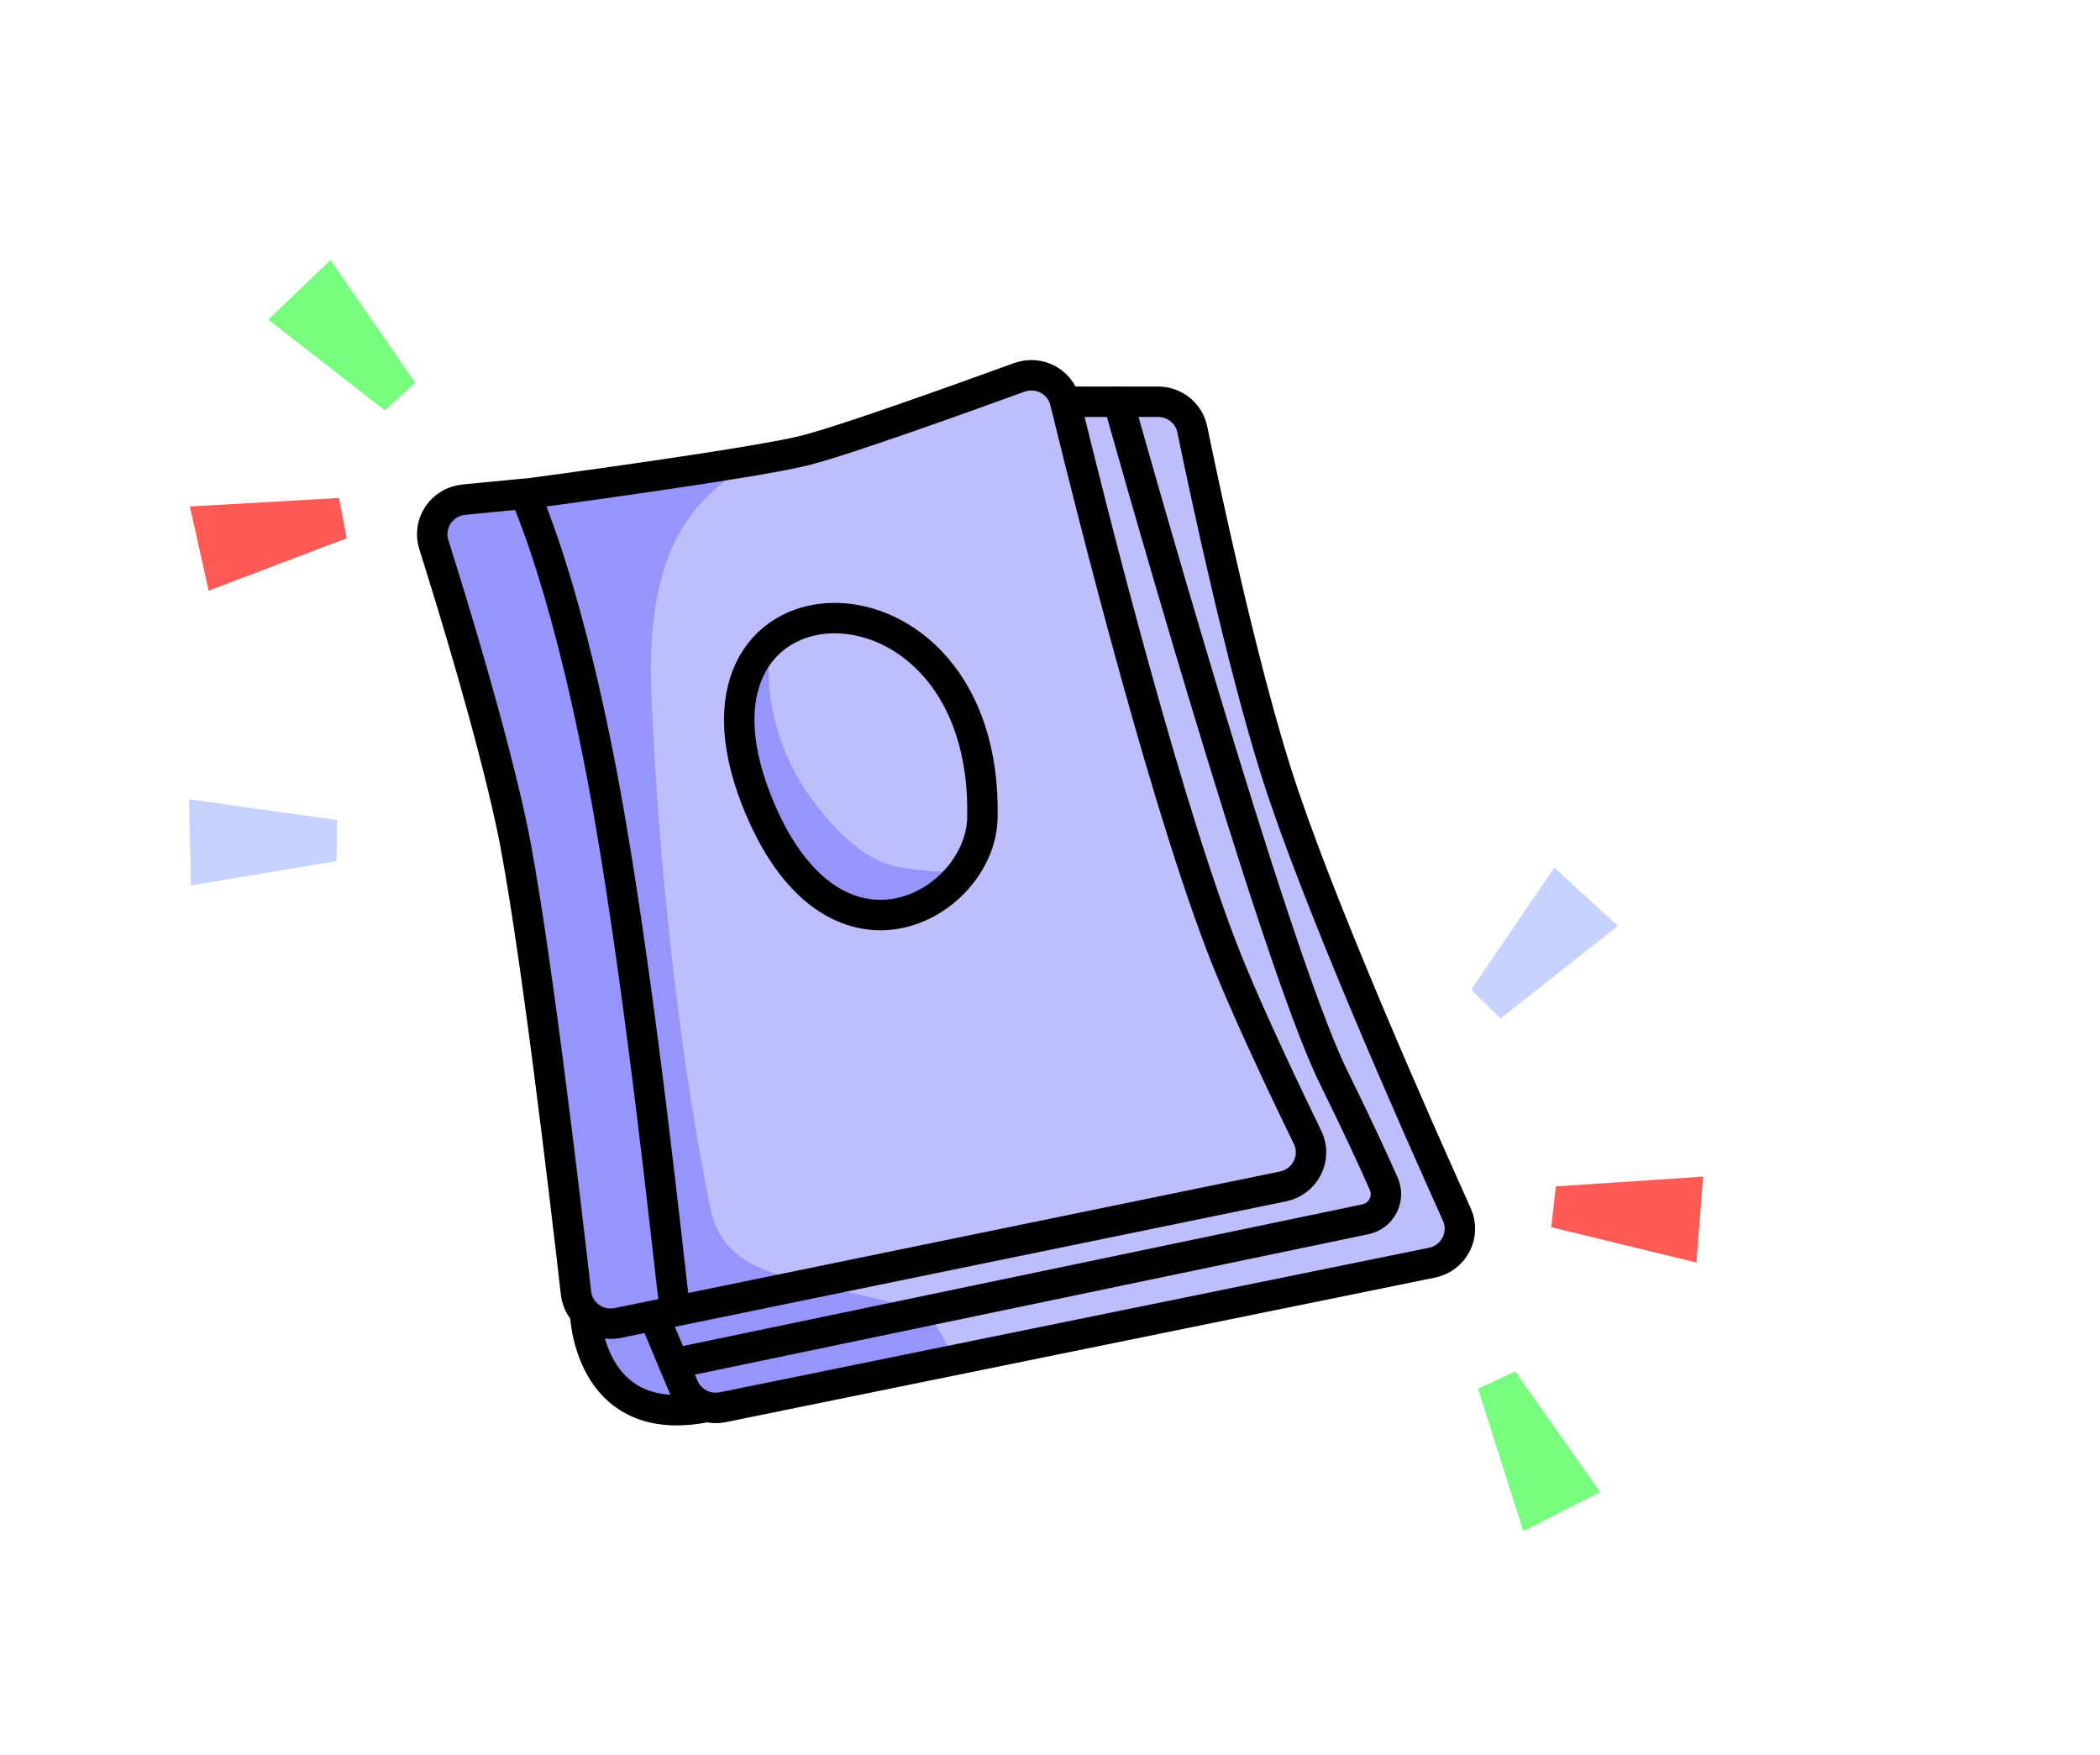
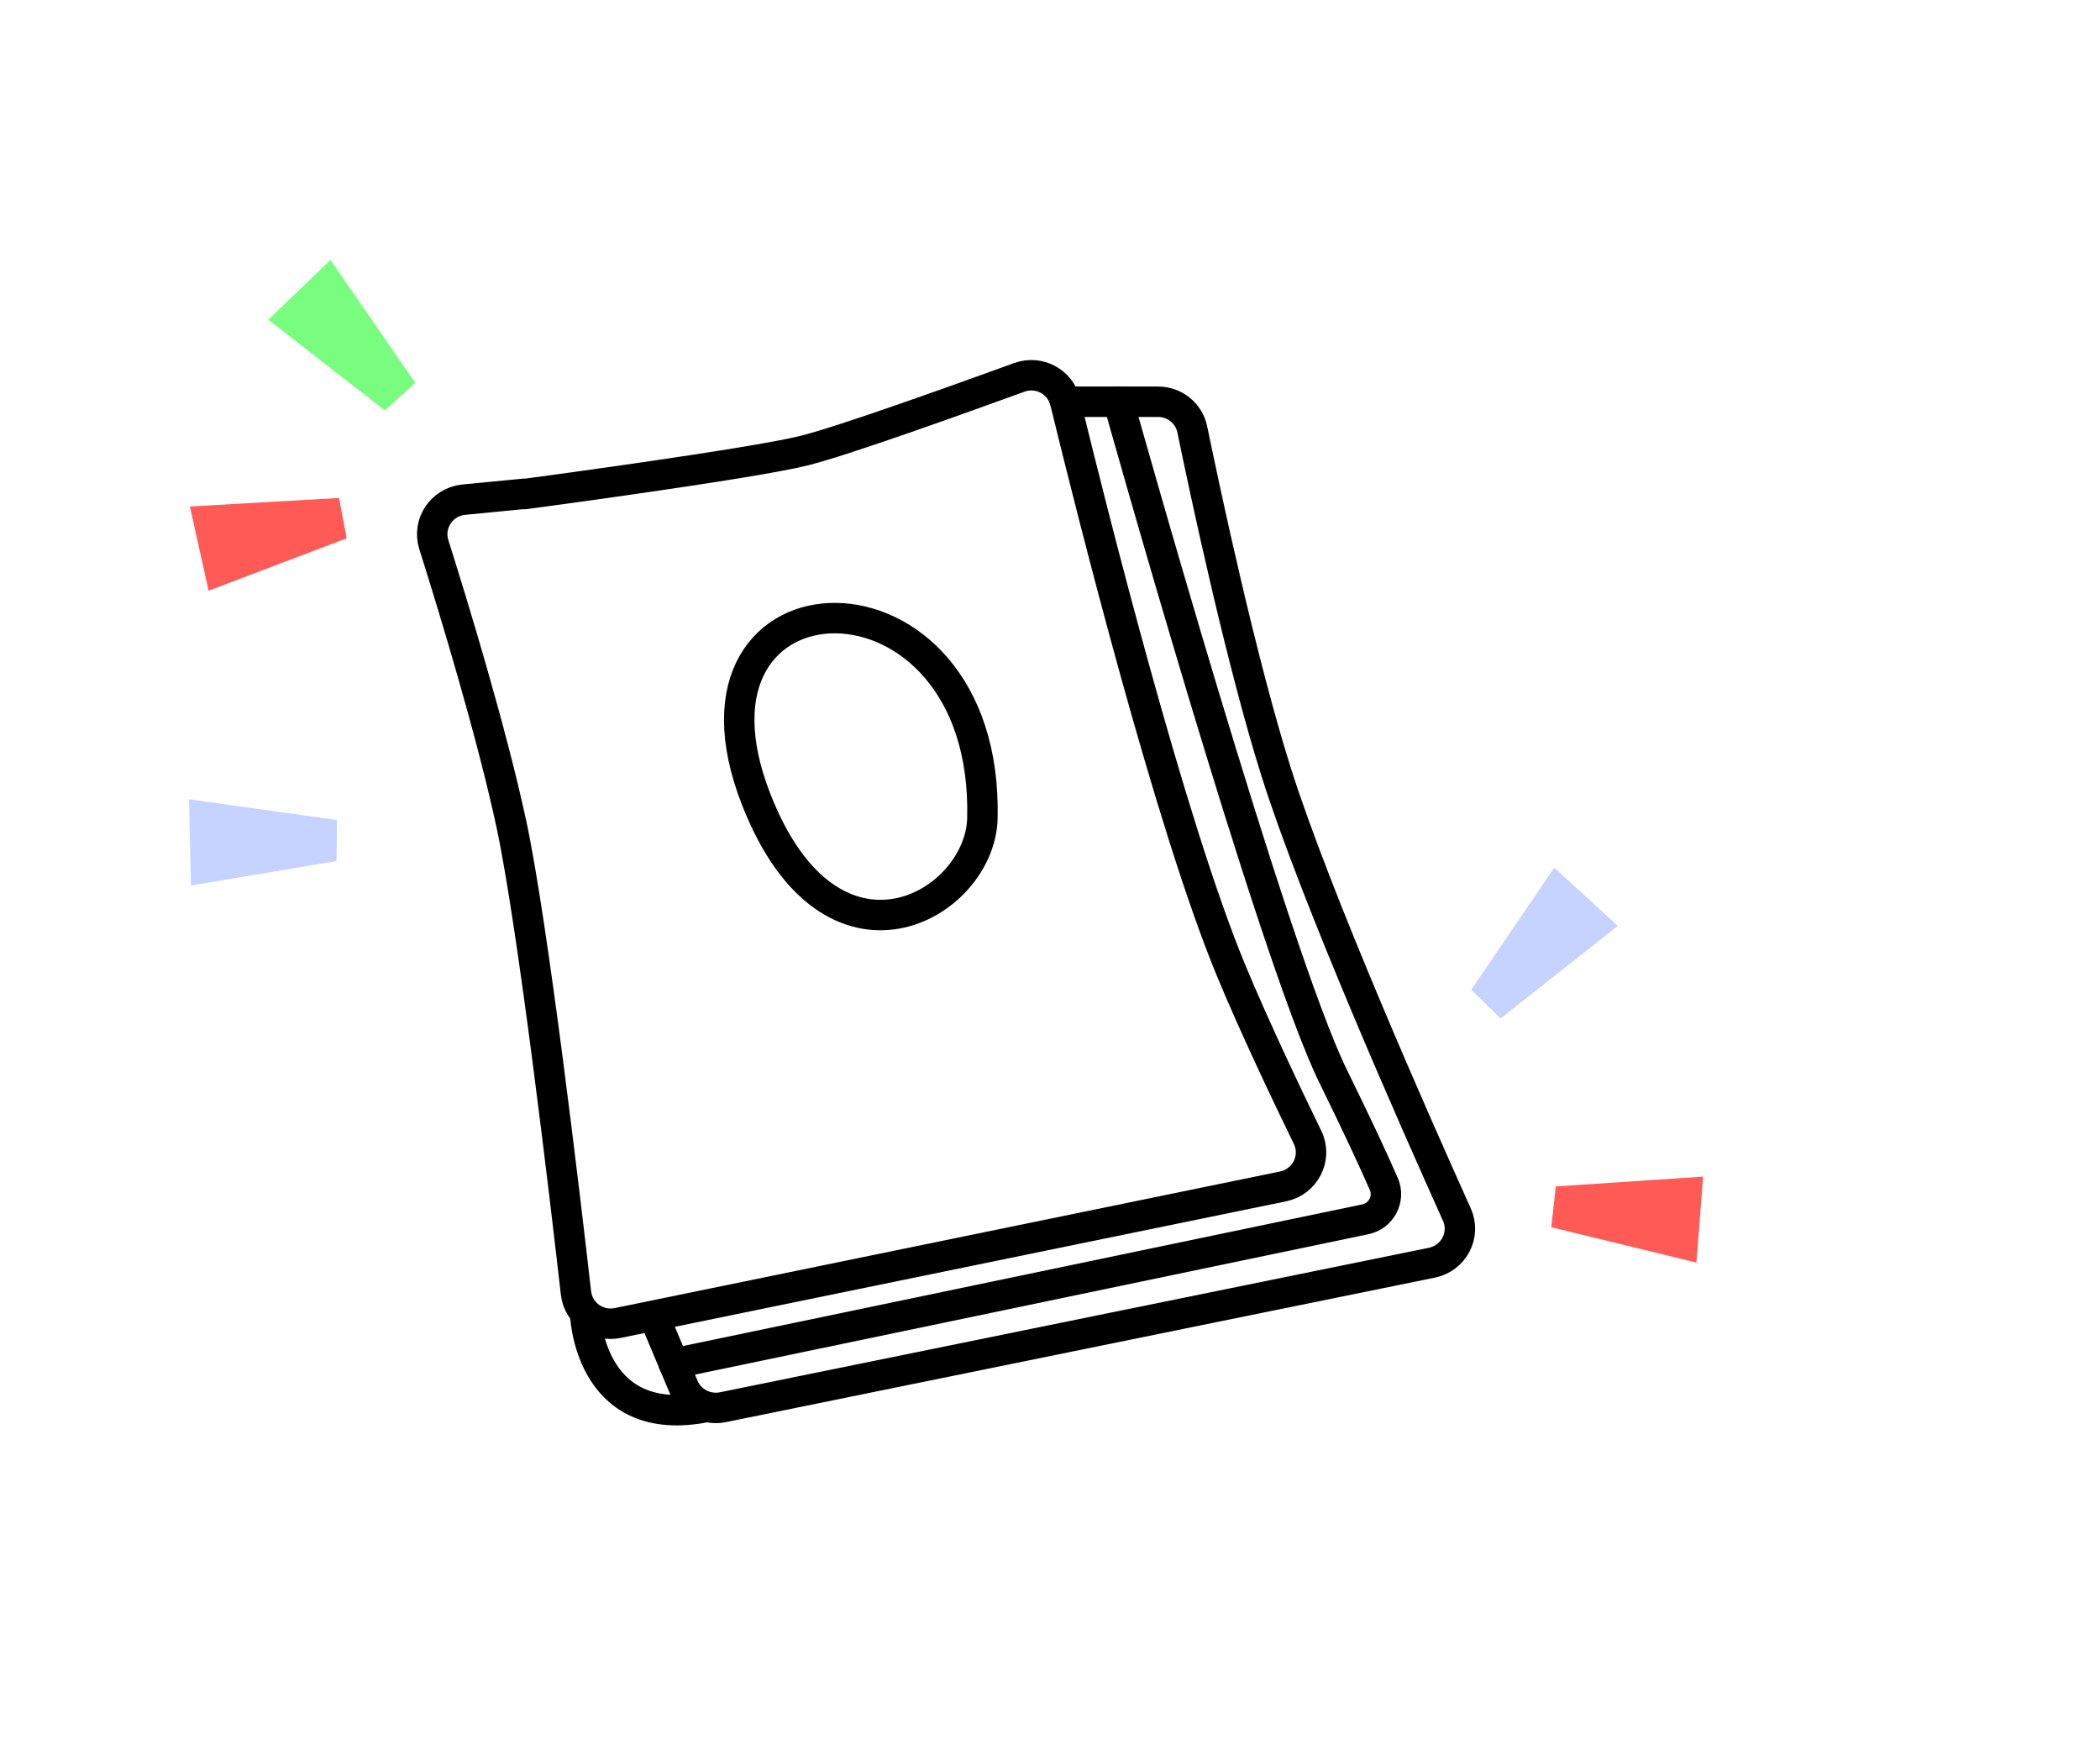
<svg xmlns="http://www.w3.org/2000/svg" width="140" height="117" viewBox="0 0 140 117" fill="none">
  <g clip-path="url(#clip0_3200_23704)">
-     <path d="M106.678 99.461L101.013 91.412L98.535 92.569L101.551 102.061L106.678 99.461Z" fill="#79FD7F" />
    <path d="M103.617 57.837L98.082 65.975L100.038 67.887L107.857 61.718L103.617 57.837Z" fill="#C6D2FF" />
    <path d="M113.54 78.429L103.719 79.084L103.419 81.803L113.095 84.16L113.54 78.429Z" fill="#FF5A56" />
    <path d="M17.886 21.309L25.653 27.355L27.686 25.525L22.032 17.327L17.886 21.309Z" fill="#79FD7F" />
    <path d="M12.73 59.025L22.437 57.396L22.465 54.661L12.603 53.277L12.73 59.025Z" fill="#C6D2FF" />
    <path d="M13.908 39.374L23.111 35.881L22.604 33.194L12.661 33.762L13.908 39.374Z" fill="#FF5A56" />
-     <path d="M45.565 92.417C45.991 93.436 47.094 94.013 48.188 93.792L95.459 84.159C96.921 83.861 97.734 82.304 97.124 80.949C94.394 74.892 87.724 59.838 85.072 51.437C82.778 44.169 80.386 32.989 79.486 28.615C79.263 27.538 78.315 26.77 77.201 26.77H71.025C70.696 25.424 69.273 24.664 67.966 25.145C63.968 26.596 56.233 29.365 53.658 30.019C50.124 30.903 34.993 32.922 34.993 32.922L30.937 33.316C29.466 33.46 28.497 34.912 28.933 36.315C30.269 40.535 32.786 48.822 34.103 54.936C35.535 61.626 37.656 79.555 38.411 86.197C38.469 86.707 38.691 87.159 39.02 87.505C39.02 87.505 39.195 95.138 46.784 93.84" fill="#BEBEFC" />
-     <path d="M49.281 30.855C48.613 32.825 42.892 33.623 43.424 46.293C43.87 56.8 45.109 69.403 47.345 80.496C48.071 84.111 51.111 84.659 52.815 85.293C53.105 85.399 61.982 87.264 62.021 87.524C62.108 88.1 63.986 90.609 63.483 90.898C61.121 92.224 48.429 93.926 45.719 93.878C45.09 93.868 43.163 94.089 42.572 93.859C40.965 93.224 39.61 89.898 39.097 88.264C36.445 79.852 37.703 70.691 35.873 62.068C35.38 59.742 34.751 57.454 34.092 55.176C32.592 49.975 30.975 44.794 29.02 39.747C28.4 38.151 27.829 36.123 29.039 34.911C29.503 34.45 30.152 34.21 30.772 33.998C32.795 33.287 49.301 30.864 49.301 30.864L49.281 30.855Z" fill="#9695FB" />
-     <path d="M51.536 41.603C50.52 46.822 52.185 51.639 55.951 55.426C57.142 56.618 58.603 57.666 60.278 57.849C60.772 57.906 63.066 58.349 64.344 57.897C64.809 57.733 60.878 59.964 60.385 60.041C54.044 60.992 53.656 57.666 51.856 54.676C50.055 51.687 49.552 48.053 49.9 44.592C49.997 43.612 50.21 42.554 50.975 41.92C51.197 41.958 51.43 41.997 51.653 42.026L51.527 41.593L51.536 41.603Z" fill="#9695FB" />
    <path d="M34.982 32.931C34.982 32.931 50.113 30.922 53.646 30.028C56.231 29.384 63.956 26.606 67.954 25.155C69.261 24.683 70.684 25.433 71.013 26.779C72.775 34.008 78.013 54.907 82.079 64.703C83.579 68.327 85.776 72.951 87.171 75.815C87.829 77.171 87.025 78.776 85.534 79.084L41.187 88.187C39.841 88.466 38.554 87.543 38.399 86.188C37.644 79.555 35.524 61.617 34.091 54.926C32.775 48.812 30.258 40.526 28.922 36.306C28.476 34.902 29.444 33.451 30.925 33.306L34.982 32.912V32.931Z" stroke="black" stroke-width="2.029" stroke-miterlimit="10" stroke-linecap="round" stroke-linejoin="round" />
    <path d="M43.812 88.255L45.565 92.427C45.991 93.446 47.094 94.023 48.188 93.802L95.459 84.169C96.921 83.871 97.734 82.314 97.124 80.958C94.394 74.902 87.724 59.848 85.072 51.446C82.778 44.179 80.386 32.999 79.486 28.625C79.263 27.548 78.315 26.779 77.201 26.779H71.025" stroke="black" stroke-width="2.029" stroke-miterlimit="10" stroke-linecap="round" stroke-linejoin="round" />
    <path d="M74.566 26.789C74.566 26.789 84.876 63.635 88.884 71.758C90.578 75.21 91.633 77.497 92.253 78.92C92.689 79.91 92.088 81.054 91.023 81.275L44.914 90.888" stroke="black" stroke-width="2.029" stroke-miterlimit="10" stroke-linecap="round" stroke-linejoin="round" />
    <path d="M39.008 87.514C39.008 87.514 39.182 95.156 46.772 93.849" stroke="black" stroke-width="2.029" stroke-miterlimit="10" stroke-linecap="round" stroke-linejoin="round" />
-     <path d="M34.984 32.931C34.984 32.931 38.005 39.334 40.609 54.282C42.816 66.923 44.597 84.179 44.917 86.649" stroke="black" stroke-width="2.029" stroke-miterlimit="10" stroke-linecap="round" stroke-linejoin="round" />
    <path d="M65.493 54.551C65.348 60.377 55.416 66.077 50.411 53.282C44.157 37.296 65.929 36.632 65.493 54.551Z" stroke="black" stroke-width="2.029" stroke-miterlimit="10" stroke-linejoin="round" />
  </g>
  <defs>
    <clipPath id="clip0_3200_23704">
      <rect width="139.348" height="117" fill="white" transform="translate(0.328)" />
    </clipPath>
  </defs>
</svg>